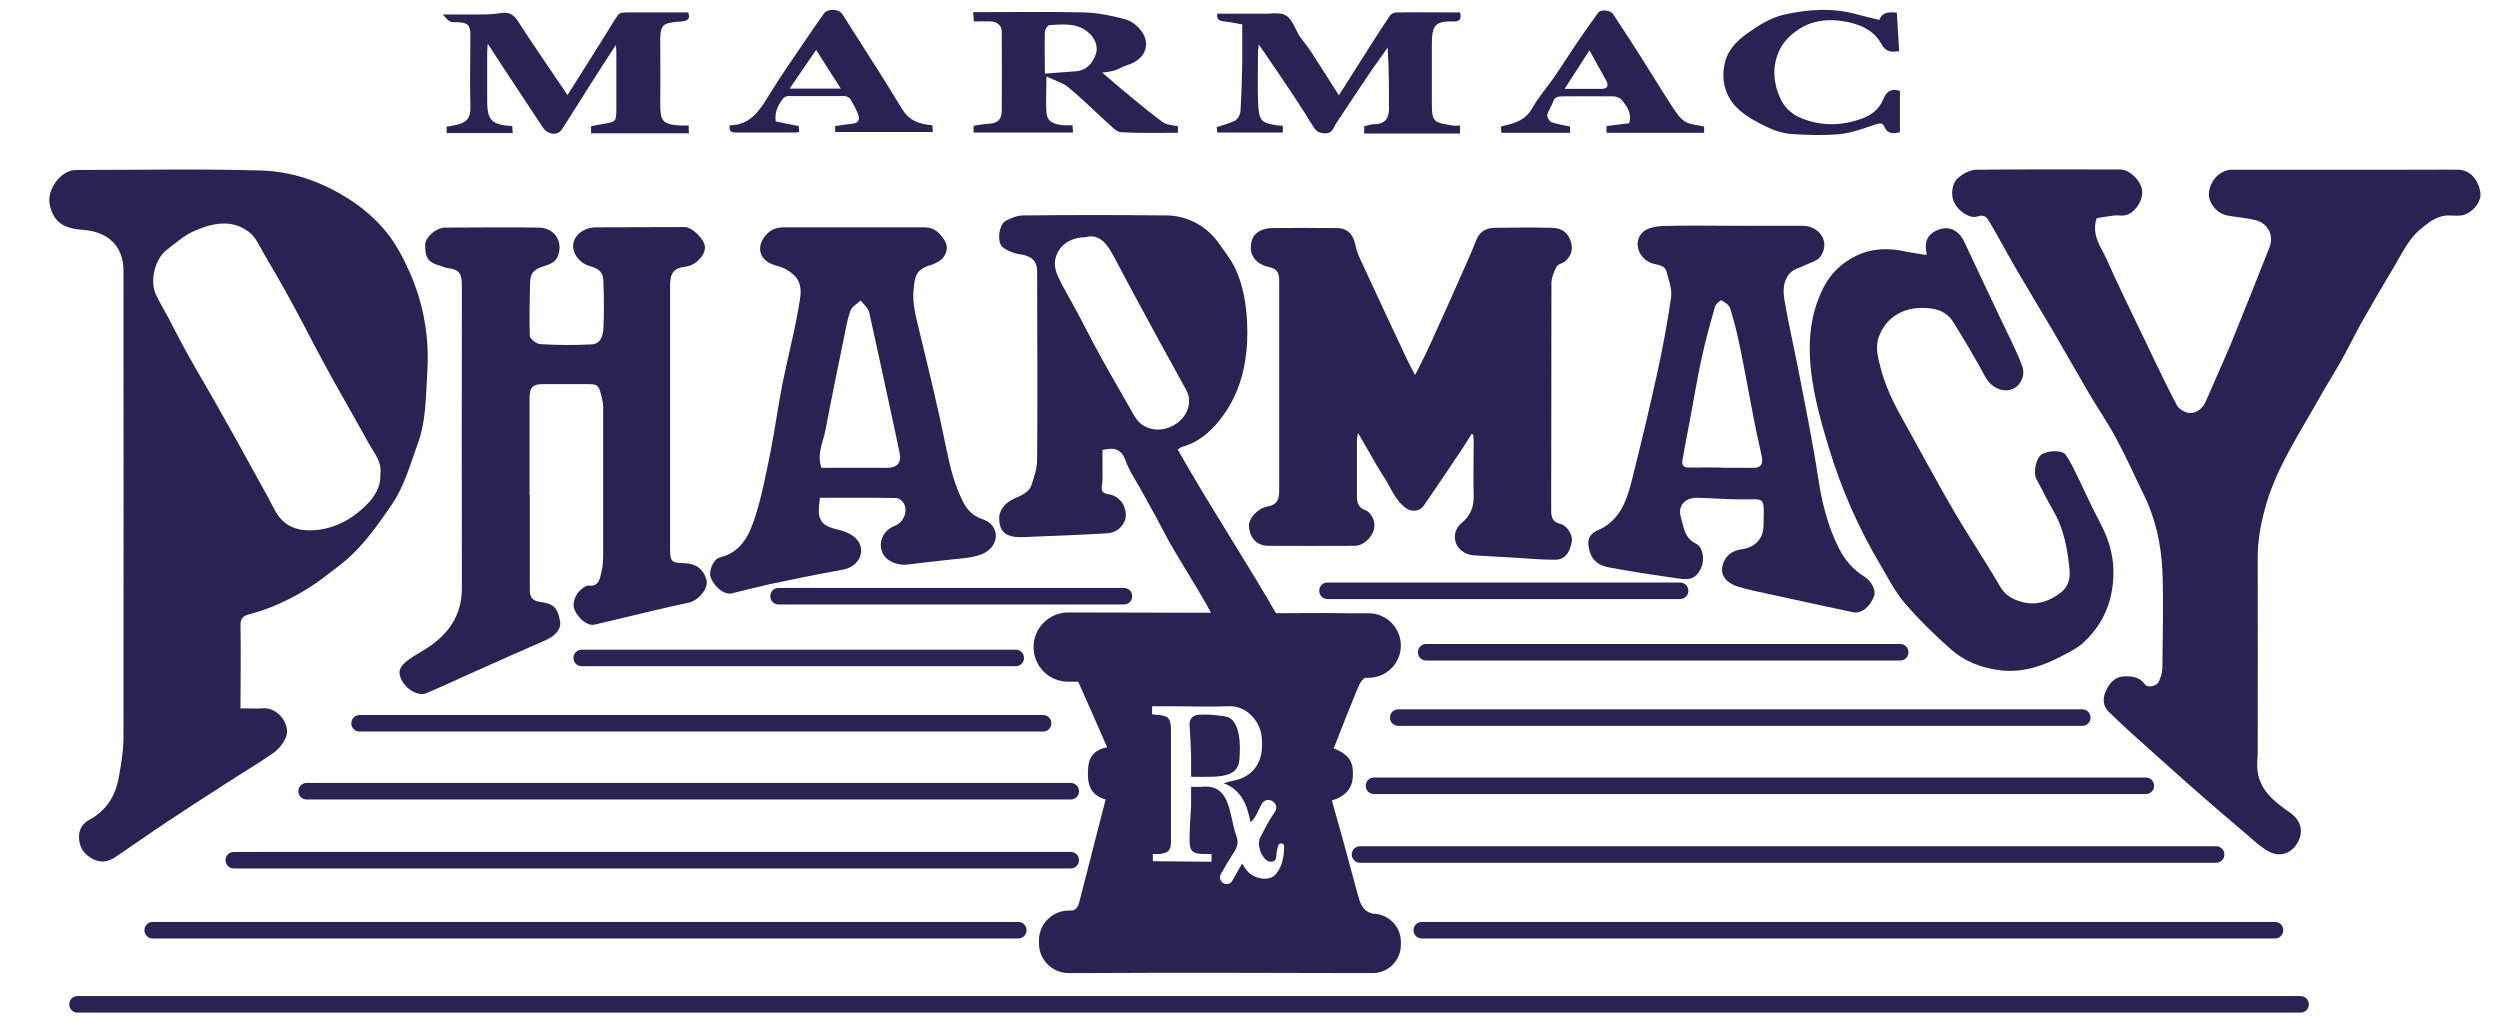
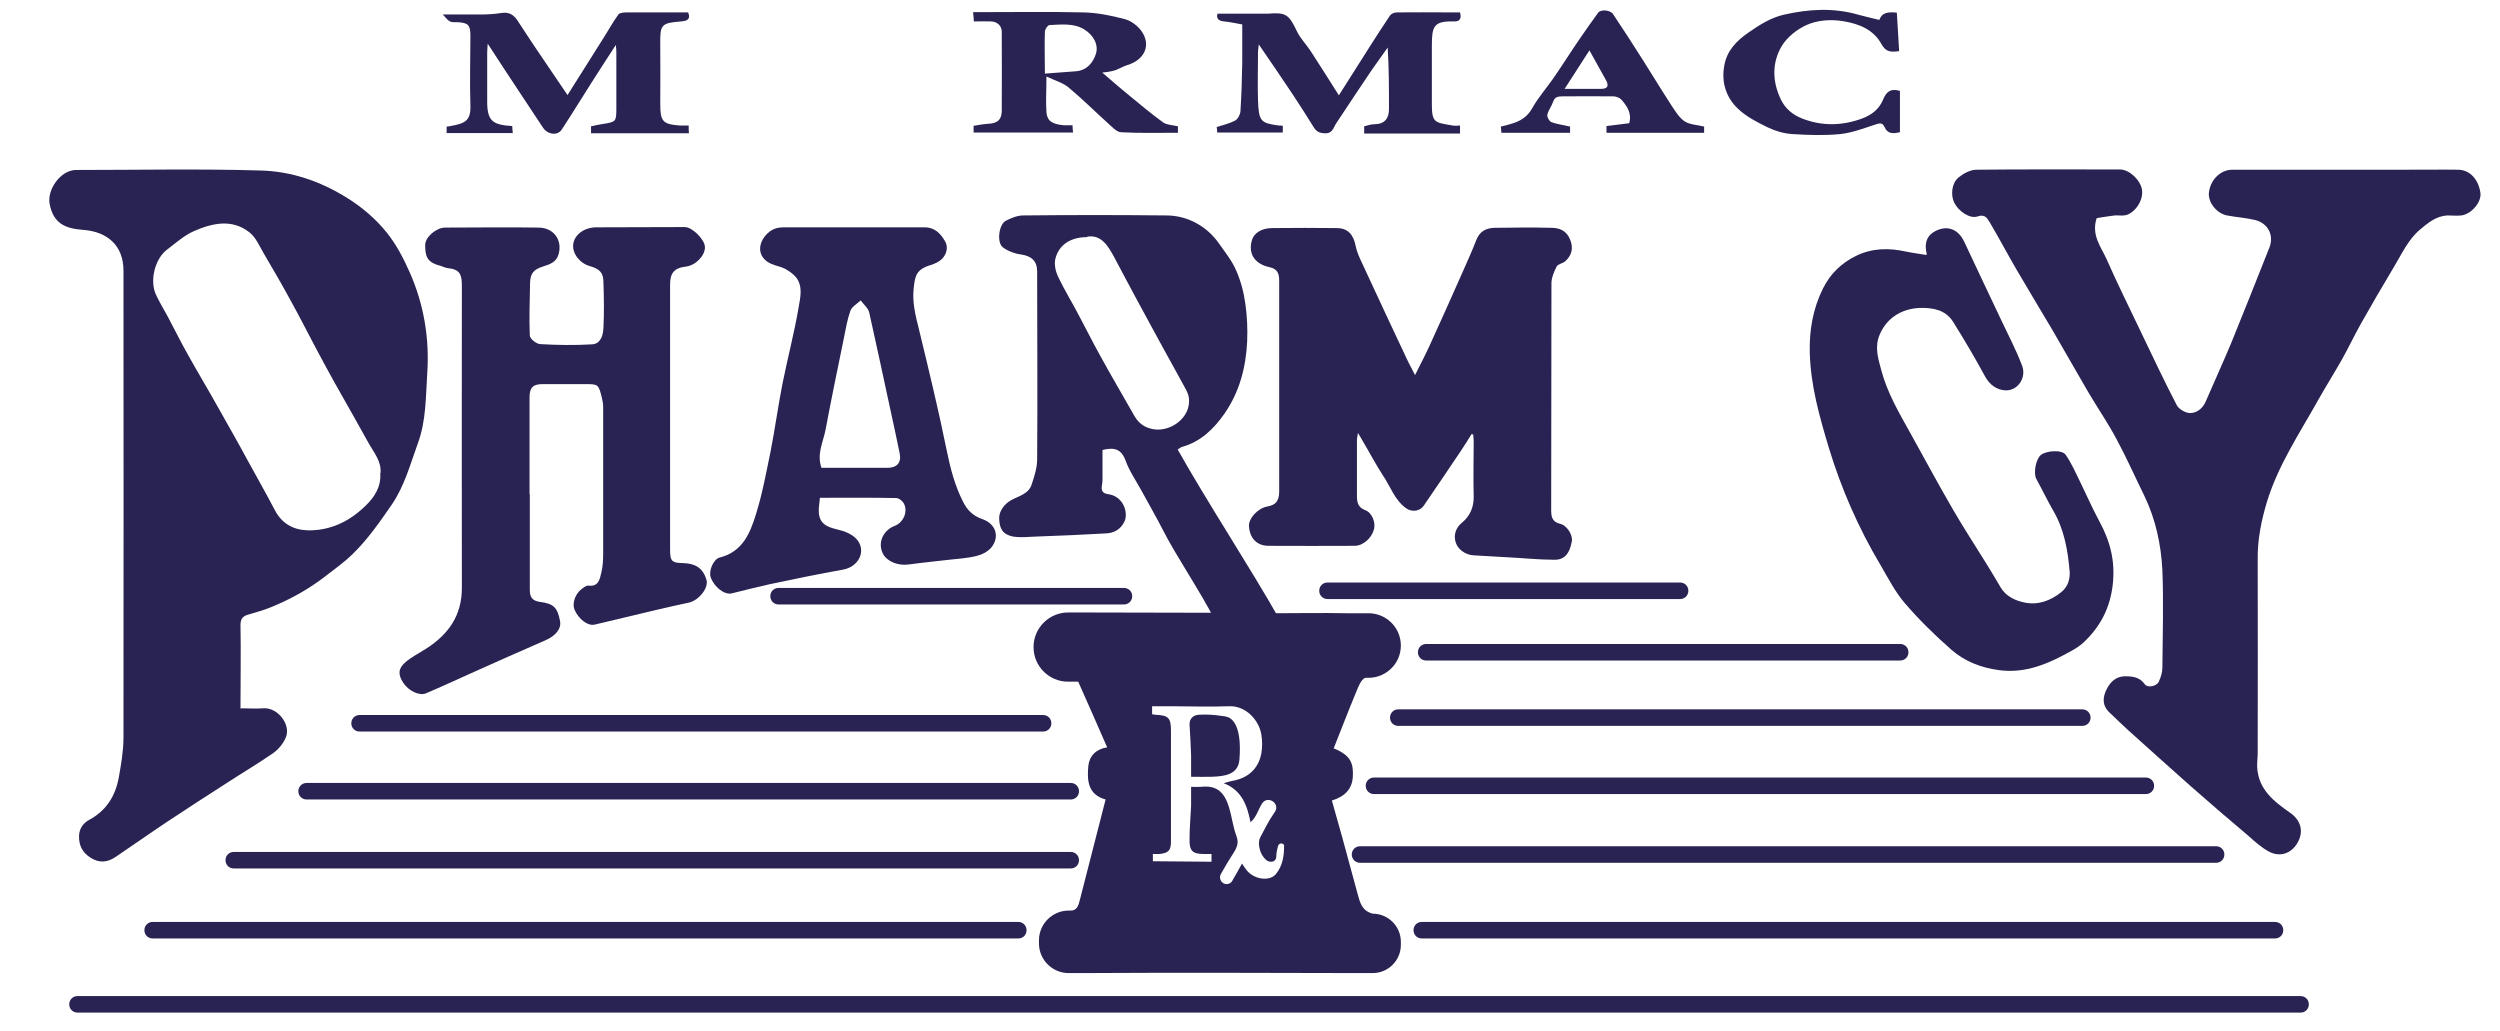
<svg xmlns="http://www.w3.org/2000/svg" id="Layer_1" data-name="Layer 1" version="1.1" viewBox="0 0 967.8 399">
  <defs>
    <style>
      .cls-1 {
        fill: #282352;
        stroke-width: 0px;
      }
    </style>
  </defs>
  <path class="cls-1" d="M470.2,239.9c-4.9-9.9-15.1-25-20-34.7-2.7-5.3-5.7-10.4-8.5-15.6-2.1-3.8-4.6-7.4-6-11.4-1.7-4.5-4.5-5.1-8.9-4,0,2.8,0,5.7,0,8.7,0,1.6.1,3.3-.2,4.9-.4,2.1.2,3.2,2.4,3.5,5.9.8,7.9,7.2,6.3,10.6-1.5,3.1-4.1,4.5-7.3,4.6-8.9.5-17.7.9-26.6,1.2-3.1.1-6.3.5-9.3,0-3.9-.8-5.2-3-5.3-7-.1-2.7,1.9-5.5,4.5-7,3-1.7,6.9-2.4,8.1-6.2,1-3.1,2.1-6.4,2.1-9.6.2-24.3,0-48.5,0-72.8,0-4.1-2.2-6-6.3-6.6-2.4-.3-5-1.3-6.9-2.7-2.5-1.7-1.7-8.8,1-10.3,2.1-1.1,4.5-2.1,6.8-2.1,18.5-.2,36.9-.2,55.4,0,8.2,0,15.8,4.2,20.5,11,2.3,3.3,4.9,6.5,6.5,10.2,1.8,4.1,3,8.5,3.6,13,.7,4.8.9,9.8.7,14.7-.5,10-3,19.6-8.9,28-4.1,5.8-9.1,10.7-16.3,12.7-.5.1-.8.5-1.7,1,11.2,20,27.9,45.4,39.5,65.9M420.8,91.8c-6.3,0-10.8,2.9-12.2,8.2-.6,2.1,0,4.9.9,6.9,2.4,5.1,5.4,9.9,8,14.9,2.8,5.2,5.4,10.5,8.3,15.7,4.2,7.7,8.7,15.3,13,22.9,1.4,2.6,3.2,4.5,6.2,5.4,7.3,2.4,16.5-4,15.2-12-.3-1.9-1.5-3.7-2.4-5.4-5.9-10.7-11.8-21.4-17.6-32.2-3-5.5-5.9-11.1-8.9-16.7-2.4-4.4-5-8.7-10.3-7.9Z" />
  <path class="cls-1" d="M93.4,274.2c3.1,0,5.7.2,8.4,0,5.8-.5,11,6.5,8.8,11.4-1,2.3-2.8,4.5-4.8,5.9-5.9,4.1-12,7.7-18,11.6-7.7,4.9-15.3,9.9-22.9,14.9-6.8,4.5-13.4,9.2-20.1,13.7-3.2,2.2-6.4,2.5-9.8.3-3.1-2-4.5-4.7-4.4-8.4.1-3,1.7-5,3.9-6.2,6.7-3.6,10.2-9.3,11.5-16.5.9-5.1,1.8-10.2,1.8-15.3.1-60.3,0-120.6,0-180.9,0-9.5-6.1-15-15.5-15.7-6.7-.5-11.6-2.2-13.1-10.1-1-5.6,4.3-13,10.1-13.1,23.9,0,47.7-.5,71.5.2,11.9.3,23.1,4.1,33.4,10.5,6,3.7,11.2,8.2,15.5,13.5,3.7,4.6,6.5,10,8.9,15.4,5.5,12.4,7.7,25.6,6.8,39.1-.6,9.1-.4,18.5-3.7,27.3-2.9,8-5.1,16.3-10,23.5-4.7,6.8-9.4,13.6-15.3,19.3-3.4,3.3-7.3,6-11,8.9-6.3,4.8-13.2,8.6-20.6,11.6-2.7,1.1-5.5,1.9-8.3,2.7-2.2.6-3.4,1.4-3.4,4.1.2,10.7,0,21.3,0,32.5ZM147.3,183.1c.4-4.4-2.4-7.7-4.4-11.2-4.4-8-9-16-13.5-24-2.7-4.9-5.4-9.8-8-14.8-2.9-5.5-5.7-11-8.7-16.4-3.4-6.3-7-12.5-10.6-18.6-1.7-2.9-3.1-6.3-5.6-8.2-6.8-5.3-14.4-3.5-21.5-.4-3.8,1.7-7,4.6-10.3,7.1-4.7,3.5-6.8,11.9-4.4,17.3,1.3,2.9,3,5.6,4.5,8.4,2.7,5,5.2,10.2,8,15.1,3.9,7,8,13.8,11.9,20.8,3.7,6.6,7.5,13.2,11.1,19.9,3.5,6.4,7.1,12.7,10.5,19.2,2.7,5.3,7.1,7.8,12.7,8,8.9.2,16.4-3.5,22.6-9.6,3.4-3.3,6-7.3,5.6-12.5Z" />
  <path class="cls-1" d="M811.6,84.6c-2,6.5,1.7,10.9,3.8,15.5,4.1,9.3,8.6,18.4,13,27.6,4.7,9.8,9.3,19.6,14.3,29.2.8,1.5,3.4,3,5.1,3,2.6,0,4.8-1.7,6-4.3,3.3-7.6,6.7-15.1,9.9-22.7,5-12.3,9.9-24.6,14.8-37,1.9-4.7-.4-9.4-5.4-10.7-3.6-.9-7.4-1.1-11-1.8-4-.8-7.3-5-7-8.7.5-5,4.4-9,9.1-9,22,0,44,0,66,0s14.2-.1,21.3,0c4.6,0,7.9,3.7,8.7,8.8.6,3.6-3.3,8.3-7.3,8.9-1.8.2-3.7,0-5.6,0-4.3.3-7.4,2.9-10.5,5.5-4.6,3.9-7,9.4-10.1,14.5-4.4,7.3-8.6,14.6-12.8,22-2.5,4.5-4.7,9.1-7.2,13.6-3,5.3-6.2,10.4-9.2,15.7-7.2,12.9-15.5,25.2-19.9,39.5-2.2,7.3-3.7,14.7-3.6,22.4.1,25,0,49.9,0,74.9,0,1.9-.3,3.8-.2,5.6.5,8.5,6.4,13.1,12.7,17.5,4.2,2.9,5.4,7.2,3,11.5-2.3,4.2-6.7,5.9-11.1,3.6-3-1.6-5.6-4-8.2-6.3-7.5-6.3-14.9-12.7-22.3-19.2-8-7.1-16-14.3-23.9-21.4-2.5-2.3-4.9-4.6-7.4-7-3-2.8-2.6-6.2-.9-9.3,1.3-2.5,3.4-4.6,6.8-4.7,3.1,0,5.8.3,7.8,3.1,1,1.5,4.6.8,5.4-1,.8-1.7,1.4-3.6,1.4-5.5.1-12.5.5-25.1,0-37.6-.5-10-2.6-19.8-7-28.9-3.6-7.3-6.9-14.8-10.8-22-3.3-6.2-7.3-12-10.9-18.1-4.7-8-9.2-16.1-13.9-24.1-4.6-7.8-9.3-15.5-13.9-23.4-3.5-6-6.7-12.1-10.2-18-1-1.6-1.8-3.6-4.9-2.5-3,1-7.4-2.1-9-5.4-1.4-2.9-1-7.5,1.7-9.7,1.8-1.5,4.4-2.9,6.7-3,18.6-.2,37.2-.1,55.8-.1,3.6,0,7.9,4.1,8.5,7.8.7,4.3-2.9,9.1-6.3,9.9-1.4.3-2.9,0-4.3.1-2.4.3-4.8.7-6.7,1Z" />
  <path class="cls-1" d="M569.7,168c-1.3,2.1-2.6,4.2-4,6.3-4.8,7.1-9.6,14.3-14.5,21.4-1.5,2.3-4.7,2.6-6.8,1.1-4.5-3.2-6.1-8.4-9-12.7-2.9-4.4-5.3-9.1-8-13.6-.4-.8-.9-1.5-1.7-2.9-.2,1.3-.4,2-.4,2.7,0,7.2,0,14.4,0,21.6,0,2.4.3,4.5,3.2,5.6,2.7,1,4.1,4.8,3.4,7.4-.9,3.4-4.2,6.4-7.5,6.4-11.1,0-22.2.1-33.3,0-4.6,0-7.3-3-7.6-7.6-.2-3,3.4-6.9,7-7.6,3.4-.6,4.6-2.1,4.7-5.6,0-5.2,0-10.5,0-15.7,0-22.1,0-44.2,0-66.3,0-3-1-4.5-3.9-5.1-5-1.1-8.4-4.7-6.6-10.6.8-2.5,3.6-4.5,7.8-4.5,8.3-.1,16.7-.1,25,0,4.4,0,6.5,2.7,7.3,6.9.7,3.4,2.5,6.5,3.9,9.7,5.2,11.2,10.4,22.4,15.7,33.6,1,2.2,2.2,4.3,3.4,6.7,2.1-4.2,4.1-8,5.9-12,4.3-9.4,8.5-18.8,12.7-28.3,1.8-4,3.6-8.1,5.2-12.2,1.3-3.2,3.8-4.4,6.9-4.5,7.4-.1,14.8-.2,22.2,0,3.1,0,5.8,1.2,7.1,4.5,1.4,3.3.7,6.1-1.8,8.4-1,.9-2.9,1.1-3.4,2.1-1,2-2,4.3-2,6.5-.1,29.2,0,58.4-.1,87.5,0,2.7.2,4.8,3.5,5.6,2.8.7,4.9,4.5,4.5,6.7-.8,4.7-2.8,7.2-6.6,7.2-6.3,0-12.6-.7-19-1-4.1-.2-8.1-.5-12.2-.7-3.4-.1-6.8-2.4-7.4-6-.4-2.3.4-4.8,2.6-6.6,3.2-2.6,4.7-6.1,4.6-10.3-.2-7,0-14,0-21,0-1-.1-1.9-.2-2.9-.2,0-.4-.1-.7-.2Z" />
  <path class="cls-1" d="M205.1,191.4c0,12.3,0,24.7,0,37,0,2.9,1.1,4.2,3.9,4.6,5.4.7,6.8,2.2,7.8,7.4.6,3-1.7,5.7-5.5,7.4-9.7,4.2-19.3,8.5-28.9,12.8-5.8,2.6-11.6,5.3-17.5,7.8-2.6,1.1-6.8-1-8.8-4.1-2.1-3.2-2-5.5.9-8,2.5-2.1,5.5-3.6,8.3-5.4,8.4-5.5,13.5-12.7,13.5-23.3-.1-38.9,0-77.9,0-116.8,0-4.4-.6-6.5-5.4-7-1.1-.1-2.1-.7-3.2-1-5.1-1.3-5.6-3.9-5.6-8,0-3,4.2-6.6,7.6-6.7,12.1,0,24.3-.2,36.4,0,5.7.1,9.1,4.7,7.7,10.1-.8,3.2-3.3,4.1-5.9,4.9-3.8,1.2-5.1,2.6-5.2,6.5-.1,6.8-.4,13.5-.1,20.3,0,1.2,2.5,3.2,3.9,3.3,6.7.4,13.5.5,20.2.1,3.4-.2,4.3-3.6,4.4-6.4.3-5.8.2-11.7,0-17.6,0-3.7-1.4-5.2-5.3-6.3-3.9-1.1-6.8-4.9-6.4-8.4.4-3.6,4.1-6.6,9-6.6,11.4-.1,22.8,0,34.2-.1,2.9,0,7.7,4.8,7.8,7.7.1,3.4-3.7,7.2-7.4,7.6-4.4.5-6.1,2.4-6.1,7,0,7.6,0,15.2,0,22.8,0,26.5,0,53,0,79.5,0,4.9.6,5.4,5.4,5.5,4.5.2,7.4,2,8.7,6.5.9,3.1-3,8-6.9,8.8-4.3.9-8.6,1.9-12.9,2.9-7.8,1.8-15.6,3.8-23.5,5.6-2.7.6-6.2-2.1-7.8-5.8-1-2.4.3-6.2,2.8-8,.8-.6,1.8-1.4,2.6-1.3,4,.5,4.4-2.6,5-5.1.6-2.4.7-5,.7-7.6,0-18.8,0-37.6,0-56.4,0-1.2-.2-2.4-.5-3.6-1.3-5.3-1.4-5.3-6.6-5.3-5.4,0-10.9,0-16.3,0-3.8,0-5.1,1.3-5.1,5.2,0,12.4,0,24.9,0,37.3Z" />
  <path class="cls-1" d="M745.9,98.4c-.9-3.6-.4-6.7,2.7-8.6,4.9-2.9,9.4-1.3,11.8,3.8,4.8,10.3,9.7,20.5,14.5,30.7,2.7,5.7,5.7,11.4,7.9,17.3,1.8,4.7-1.8,9.9-6.7,9.5-3-.2-5.8-2-7.6-5.3-3.9-7.2-8.1-14.3-12.4-21.2-2.9-4.6-7.6-5.5-12.8-5.4-7.7.3-13.2,4.4-15.7,10.5-1.9,4.5-.6,8.9.6,13.3,2.3,8.9,6.9,16.7,11.3,24.6,5.6,10,11,20.2,16.8,30.1,4,6.9,8.4,13.6,12.6,20.4,1.9,3.1,3.8,6.2,5.6,9.3,2.1,3.6,5.9,5.2,9.5,5.9,5.1,1,9.9-.8,14-4.1,2.7-2.2,3.4-5.3,3.2-8-.7-8.2-2.1-16.3-6.4-23.6-2.3-4-4.3-8.2-6.5-12.2-1.2-2.3-.2-7.7,1.8-9.3,2.2-1.7,8.2-2.1,9.6,0,2.2,3.2,3.8,6.8,5.5,10.3,2.5,5.1,4.8,10.4,7.5,15.4,4.2,7.7,6.2,15.4,5.2,24.4-1,9.1-4.8,16.4-11.3,22.5-1.3,1.2-2.8,2.2-4.4,3.1-8.9,5-18,9.1-28.5,7.6-6.8-.9-13.2-3.4-18.3-7.9-6.4-5.6-12.5-11.6-18-18-3.8-4.4-6.5-9.8-9.5-14.9-8.5-14.3-15.1-29.4-19.9-45.2-3.6-12-7.1-24.2-7.4-37-.2-8.6,1.2-16.8,5.1-24.7,2.9-5.8,7.1-9.8,12.7-12.6,6.3-3.1,12.8-3.2,19.5-1.7,2.4.5,4.9.8,7.8,1.3Z" />
-   <path class="cls-1" d="M670.7,87.4c9,0,18.1,0,27.1,0,6.3,0,11,6,6.9,12-1.1,1.6-3.8,2.2-5.8,3.2-1.9,1-4.2,1.4-5.6,2.8-3.1,2.9-3.1,7.1-2.5,10.8,1.5,8.9,3.6,17.8,5.3,26.6,2.8,14.3,5.7,28.7,7.9,43.1,1.4,9.2,3.7,18,7.8,26.2,2.3,4.6,5.7,8.6,10.2,11.3,2.4,1.5,4.3,5.1,3.5,7.3-1.5,4.2-4.9,7-8.2,6.3-10.9-2.3-21.9-4.7-32.8-7.1-3.8-.8-7.7-1.6-11.4-2.7-4.5-1.3-6.9-4.2-6.4-7.5.5-3.4,2.7-6.4,7.7-7.1,5-.7,8.2-4,8.3-9.1.2-12.1.9-10-9.4-10.2-5.5,0-11-.5-16.5-.6-4.6,0-7.4,3.2-6.1,7.5,1.1,3.8,1.3,8.1,5.9,10.3,2.7,1.3,3.3,6.2,2.1,9-1.6,3.7-3.6,5.1-7.8,4.6-9.3-1.3-18.6-2.7-27.8-4.4-5.5-1-7.6-3.9-8.2-8.7-.4-2.9,1.4-4.8,3.4-5.6,8.5-3.6,11.3-11.1,13.3-19,3.4-13.6,6.7-27.2,9.7-40.8,2.2-10,4.1-20.1,5.6-30.3.5-3.2-.9-6.7-1.7-10-.6-2.5-3.1-2.7-5.1-3.2-5.5-1.4-8.2-8.1-4.3-12.1,1.7-1.7,5.1-2.4,7.8-2.5,9-.3,18.1-.1,27.1-.1ZM666.4,181.1c4.2,0,8.4,0,12.6,0,2.6,0,3.5-1.5,3.1-3.8-.8-4.4-2-8.8-2.8-13.3-2-10-3.7-20-5.8-30-1-4.9-2.2-9.8-3.7-14.6-.4-1.3-2.1-2.5-3.4-3.1-.4-.2-2.2,1.4-2.5,2.5-1.9,6.6-3.7,13.2-5.2,20-1.8,8.3-3.1,16.6-4.7,24.9-.9,4.8-1.9,9.7-2.7,14.5-.4,2.1.7,2.9,2.8,2.8,4.1-.1,8.2,0,12.3,0Z" />
  <path class="cls-1" d="M317.4,192.7c-.1,1.8-.6,3.9-.4,6,.5,5,4.6,5.6,8.4,6.6,2,.5,4.2,1.5,5.7,2.9,4.6,4.3,1.8,11.1-4.7,12.3-9.4,1.7-18.8,3.6-28.2,5.6-5,1.1-10,2.4-14.9,3.6-2.9.7-6.9-2.5-8.2-6.3-.8-2.3,1-7,3.6-7.6,8.8-2.2,11.7-9.5,13.9-16.6,2.5-7.9,4-16.2,5.7-24.4,1.7-8.7,2.9-17.5,4.6-26.2,2-10,4.6-19.8,6.3-29.8.6-3.6,1.7-7.9-1-11.4-1.1-1.4-2.8-2.5-4.4-3.4-1.6-.8-3.5-1.1-5.1-1.8-5-2.1-5.8-7-2.3-11.1,2-2.3,4.2-3.1,7-3.1,18.2,0,36.4,0,54.6,0,3.8,0,6.1,2.4,7.8,5.3,1.4,2.3.7,5-1.1,6.9-1.1,1.1-2.8,1.9-4.4,2.4-5.7,1.7-6.1,4.3-6.6,9.1-.6,5.3.7,10.4,2,15.6,3.8,15.7,7.6,31.3,10.8,47.1,1.4,6.9,3.1,13.5,6.3,19.8,1.7,3.4,4,5.6,7.6,6.8,5.1,1.8,6.7,6.8,3.4,10.9-1.3,1.6-3.6,2.8-5.7,3.3-3.5.9-7.2,1.1-10.8,1.5-5.1.6-10.3,1.1-15.4,1.8-4.1.6-8.2-1-9.9-3.8-2.5-4.3-.2-9.4,4.3-11.1,3.4-1.3,5.2-5.4,3.7-8.5-.5-1.1-2-2.3-3.1-2.3-9.7-.2-19.4-.1-29.6-.1ZM318,181.1c8.6,0,17.1,0,25.6,0,3.6,0,5.4-2,4.7-5.5-1.2-5.8-2.4-11.6-3.7-17.4-2.7-12.4-5.3-24.8-8.1-37.2-.4-1.7-2.2-3.2-3.3-4.7-1.4,1.3-3.4,2.4-4,4-1.2,3.4-1.8,7-2.5,10.5-2.4,11.8-4.9,23.7-7.1,35.5-.9,4.8-3.5,9.4-1.6,14.8Z" />
  <path class="cls-1" d="M219.7,36.8c4.7-7.4,9.2-14.6,13.8-21.9,2-3.1,3.7-6.3,5.9-9.3.5-.7,2.2-.8,3.3-.8,6.3,0,12.6,0,18.9,0,1.6,0,3.3,0,4.8,0,1.2,3-.9,3.3-2.7,3.5-7.8.6-8.2,1.2-8.1,9.1.1,7.6,0,15.2,0,22.8,0,6.8.9,7.9,7.7,8.4,1,0,2,0,3.3,0,0,1.2,0,2.1.1,3h-37.9v-2.7c1.5-.3,3-.7,4.5-.9,5.2-.8,5.3-.9,5.3-6.2,0-7,0-14,0-21,0-1,0-1.9-.2-3.4-3.5,5.4-6.7,10.3-9.8,15.2-3.7,5.8-7.3,11.7-11.1,17.5-1.7,2.6-5.5,2-7.3-.7-3.2-4.8-6.4-9.7-9.6-14.5-3.8-5.7-7.5-11.4-11.8-18-.1,1.7-.2,2.6-.2,3.6,0,6.1,0,12.1,0,18.2-.1,8.2,2,9.6,9.7,10.1,0,.8.1,1.6.2,2.7h-25.6v-2.5c.4,0,.9-.1,1.4-.2,5.9-1,8-2.2,7.8-8-.3-9,0-18.1,0-27.1,0-4-.9-4.9-4.9-5.1-1,0-2.2.1-3-.3-1-.5-1.6-1.5-2.8-2.7,5.7,0,10.4,0,15,0,2.6,0,5.3-.2,7.9-.6,2.9-.4,4.7.8,6.2,3.2,2.3,3.6,4.7,7.1,7,10.6,4.1,6,8.2,12.1,12.4,18.3Z" />
  <path class="cls-1" d="M481.1,9.5c-2.5-.4-4.8-1-7.2-1.2-2.2-.2-3.1-1.1-2.6-3,5.5,0,10.8,0,16.1,0,1.1,0,2.3,0,3.4,0,7-.6,8.2.3,11.3,6.9,1.3,2.7,3.6,5,5.3,7.6,3.6,5.6,7.2,11.2,10.9,17.1,4.1-6.4,7.9-12.5,11.8-18.6,2.6-4.1,5.3-8.3,8-12.3.5-.7,1.7-1.2,2.7-1.2,6.7-.1,13.4,0,20.1,0,1.4,0,2.8,0,4.3,0,.7,2.4-.1,3.6-2.4,3.5-7.8-.2-8.5,1.9-8.5,9.4,0,7.6,0,15.2,0,22.8,0,7.2,1.3,6.9,8.1,8.1.9.2,1.8,0,2.8,0v3.1h-37.1v-2.8c1.3-.3,2.6-.8,3.8-.8,4.2,0,5.8-2.3,5.8-5.9,0-7.9,0-15.7-.5-23.8-2.1,3-4.2,5.9-6.3,8.9-4.6,6.8-9.1,13.6-13.6,20.4-1.2,1.8-1.4,4.1-4.6,3.9-2.2-.1-3.3-.9-4.3-2.6-2.5-4-5-8-7.6-11.9-4.3-6.5-8.7-12.9-13.5-19.9-.1,1.2-.3,2.1-.3,2.9,0,6.3-.2,12.5,0,18.8.3,8.2,1.1,8.7,8,9.7.5,0,1,0,1.6.1v2.6h-25.4c0-.8-.1-1.5-.2-2.1,2.5-.8,5-1.4,7.1-2.5,1.1-.6,2-2.3,2.1-3.6.4-6.3.6-12.7.7-19,0-4.7,0-9.4,0-14.6Z" />
  <path class="cls-1" d="M405.1,29.7c0,5.3-.3,9.6,0,13.8.3,3.4,2.3,4.6,6.8,5,1,0,2,0,3.3,0,0,.9.1,1.8.2,2.8h-38.5v-2.6c1.9-.3,3.9-.7,5.9-.8,3.3-.2,4.9-1.5,5-4.8,0-10.3.1-20.6,0-30.8,0-2.3-1.7-3.9-4.1-4-2.1-.1-4.3,0-6.7,0,0-1.1-.2-2.1-.3-3.6h3.1c13.2,0,26.3-.2,39.5.1,5.4.1,10.8,1.2,16.1,2.6,2.4.6,4.9,2.5,6.4,4.5,4,5.5,1.3,11.3-5.4,13.3-1.7.5-3.3,1.6-5,2.1-1.8.5-3.7.7-4.7.8,3.3,2.8,6.8,5.9,10.5,8.9,4.3,3.5,8.6,7.2,13.1,10.4,1.4,1,3.6,1,5.7,1.5v2.5c-7.4,0-14.7.2-21.9-.2-1.8,0-3.6-2.1-5.2-3.5-5.1-4.6-10-9.5-15.3-13.9-2.2-1.8-5.2-2.6-8.5-4.2ZM404.4,28.5c4.3-.3,8.1-.6,12-.9,4.2-.3,6.6-3.1,7.8-6.6,1.2-3.6-.8-7.4-4.6-9.7-4.1-2.4-8.8-1.8-13.3-1.6-.7,0-1.7,1.6-1.8,2.4-.2,5.2,0,10.4,0,16.3Z" />
  <path class="cls-1" d="M727.5,7.8c1.1-3.2,3.8-3.2,6.8-2.9.3,5,.6,9.9.9,14.9-3.1.4-5.1.5-6.9-2.8-3-5.5-8.6-7.8-14.8-8.8-5-.8-9.9-.4-14.2,1.5-3.7,1.7-7.5,4.7-9.6,8.2-3.8,6.5-3.6,13.7-.3,20.6,1.8,3.7,4.7,6,8.3,7.4,7.7,3,15.4,2.8,23.1,0,3.8-1.4,6.7-3.7,8.2-7.4,1.3-3.1,3-4.4,6.5-3.3v16c-2.4.5-4.7.9-6-2.1-.7-1.5-1.6-1.5-3.2-1-4.6,1.5-9.2,3.3-13.9,3.8-6.1.6-12.4.4-18.6,0-3.2-.2-6.6-1.2-9.5-2.6-4.1-2-8.4-4.2-11.6-7.3-4.5-4.3-6.4-10.2-5.2-16.6,1-5.8,4.7-9.6,9.5-12.9,4.2-2.9,8.4-5.6,13.5-6.8,9.6-2.2,19.3-2.8,28.9,0,2.6.7,5.2,1.3,8.1,2Z" />
  <path class="cls-1" d="M621.9,51.3v-2.5c2.9-.4,5.8-.7,8.8-1.1,1.1-3.8-.8-6.6-3.1-9.2-.7-.7-2-1.2-3.1-1.2-6.6-.1-13.2,0-19.7,0-1.8,0-3,.3-3.6,2.2-.6,1.7-1.8,3.2-2.2,4.9-.2.9.8,2.6,1.6,2.9,2.2.8,4.7,1.1,7.2,1.7v2.4h-26.6c0-.7-.1-1.5-.2-2.4,1.3-.3,2.6-.6,3.8-1,3.6-1,6.4-2.6,8.4-6.2,2.3-4.1,5.5-7.7,8.2-11.6,3.6-5.2,6.9-10.5,10.5-15.7,2.2-3.3,4.5-6.4,6.8-9.6.9-1.3,4.6-1.1,5.7.5,3.9,5.8,7.7,11.7,11.5,17.7,3.8,6,7.5,12.1,11.4,18.1,1.4,2.1,2.9,4.5,4.9,5.8,2,1.3,4.8,1.3,7.5,2v2.4h-37.7ZM615.3,19.5c-3.2,4.9-6.2,9.7-9.6,14.9,5.3,0,9.7,0,14.1,0,2.5,0,3.1-1.1,2-3.2-2.1-3.8-4.2-7.6-6.5-11.7Z" />
-   <path class="cls-1" d="M323.3,51.3v-2.5c2.2-.3,4.4-.7,6.6-.9,2.3-.2,3.1-1.6,2.3-3.6-.8-2-1.8-4-3-5.9-.4-.6-1.4-1.2-2.2-1.2-7.3,0-14.6,0-21.9,0-.7,0-1.5.4-1.9.9-2,2.5-3.4,5.3-2.9,8.9,2.8.6,5.7,1.2,8.9,1.8,0,.5.1,1.3.2,2.2-.5.1-.8.3-1.1.3-7.8,0-15.6,0-23.4,0-1.8,0-2.8-.5-2.4-2.8,8,0,11.7-5.9,15.4-12,4.3-7,9-13.7,13.6-20.5,2.4-3.6,4.9-7.2,7.5-10.8,1.5-2,5.8-1.8,7.1.3,5.2,8.2,10.4,16.3,15.6,24.5,2.6,4.1,5.1,8.4,7.7,12.5,2.4,3.8,5.9,5.6,11.6,6,0,.8,0,1.6.1,2.6h-37.9ZM315.9,19.4c-3.3,4.8-6.7,9.7-10.2,14.9h19.8c-3.3-5.1-6.5-10.1-9.5-14.9Z" />
  <g>
    <line class="cls-1" x1="30" y1="388.8" x2="890.6" y2="388.8" />
    <path class="cls-1" d="M890.6,392H30c-1.8,0-3.2-1.4-3.2-3.2s1.4-3.2,3.2-3.2h860.6c1.8,0,3.2,1.4,3.2,3.2s-1.4,3.2-3.2,3.2Z" />
  </g>
  <g>
    <line class="cls-1" x1="550.4" y1="360.1" x2="880.7" y2="360.1" />
    <path class="cls-1" d="M880.7,363.3h-330.3c-1.8,0-3.2-1.4-3.2-3.2s1.4-3.2,3.2-3.2h330.3c1.8,0,3.2,1.4,3.2,3.2s-1.4,3.2-3.2,3.2Z" />
  </g>
  <g>
    <line class="cls-1" x1="59.1" y1="360.1" x2="394.2" y2="360.1" />
    <path class="cls-1" d="M394.2,363.3H59.1c-1.8,0-3.2-1.4-3.2-3.2s1.4-3.2,3.2-3.2h335.1c1.8,0,3.2,1.4,3.2,3.2s-1.4,3.2-3.2,3.2Z" />
  </g>
  <g>
    <line class="cls-1" x1="526.5" y1="330.8" x2="857.9" y2="330.8" />
    <path class="cls-1" d="M857.9,334h-331.4c-1.8,0-3.2-1.4-3.2-3.2s1.4-3.2,3.2-3.2h331.4c1.8,0,3.2,1.4,3.2,3.2s-1.4,3.2-3.2,3.2Z" />
  </g>
  <g>
    <line class="cls-1" x1="90.5" y1="333" x2="414.5" y2="333" />
    <path class="cls-1" d="M414.5,336.2H90.5c-1.8,0-3.2-1.4-3.2-3.2s1.4-3.2,3.2-3.2h324c1.8,0,3.2,1.4,3.2,3.2s-1.4,3.2-3.2,3.2Z" />
  </g>
  <g>
    <line class="cls-1" x1="531.9" y1="304.2" x2="830.7" y2="304.2" />
    <path class="cls-1" d="M830.7,307.4h-298.8c-1.8,0-3.2-1.4-3.2-3.2s1.4-3.2,3.2-3.2h298.8c1.8,0,3.2,1.4,3.2,3.2s-1.4,3.2-3.2,3.2Z" />
  </g>
  <g>
    <line class="cls-1" x1="118.7" y1="306.3" x2="414.5" y2="306.3" />
    <path class="cls-1" d="M414.5,309.5H118.7c-1.8,0-3.2-1.4-3.2-3.2s1.4-3.2,3.2-3.2h295.8c1.8,0,3.2,1.4,3.2,3.2s-1.4,3.2-3.2,3.2Z" />
  </g>
  <g>
    <line class="cls-1" x1="541.3" y1="277.8" x2="806.1" y2="277.8" />
    <path class="cls-1" d="M806.1,281h-264.8c-1.8,0-3.2-1.4-3.2-3.2s1.4-3.2,3.2-3.2h264.8c1.8,0,3.2,1.4,3.2,3.2s-1.4,3.2-3.2,3.2Z" />
  </g>
  <g>
    <line class="cls-1" x1="139.2" y1="280" x2="403.9" y2="280" />
    <path class="cls-1" d="M403.9,283.2H139.2c-1.8,0-3.2-1.4-3.2-3.2s1.4-3.2,3.2-3.2h264.6c1.8,0,3.2,1.4,3.2,3.2s-1.4,3.2-3.2,3.2Z" />
  </g>
  <g>
    <line class="cls-1" x1="552.1" y1="252.5" x2="735.6" y2="252.5" />
    <path class="cls-1" d="M735.6,255.7h-183.5c-1.8,0-3.2-1.4-3.2-3.2s1.4-3.2,3.2-3.2h183.5c1.8,0,3.2,1.4,3.2,3.2s-1.4,3.2-3.2,3.2Z" />
  </g>
  <g>
    <line class="cls-1" x1="225.2" y1="254.7" x2="393.2" y2="254.7" />
-     <path class="cls-1" d="M393.2,257.9h-168c-1.8,0-3.2-1.4-3.2-3.2s1.4-3.2,3.2-3.2h168c1.8,0,3.2,1.4,3.2,3.2s-1.4,3.2-3.2,3.2Z" />
  </g>
  <g>
    <line class="cls-1" x1="513.9" y1="228.7" x2="650.4" y2="228.7" />
    <path class="cls-1" d="M650.4,231.9h-136.5c-1.8,0-3.2-1.4-3.2-3.2s1.4-3.2,3.2-3.2h136.5c1.8,0,3.2,1.4,3.2,3.2s-1.4,3.2-3.2,3.2Z" />
  </g>
  <g>
    <line class="cls-1" x1="301.4" y1="230.8" x2="435.1" y2="230.8" />
    <path class="cls-1" d="M435.1,234h-133.7c-1.8,0-3.2-1.4-3.2-3.2s1.4-3.2,3.2-3.2h133.7c1.8,0,3.2,1.4,3.2,3.2s-1.4,3.2-3.2,3.2Z" />
  </g>
  <g>
    <path class="cls-1" d="M492.9,237.4c8.7,0,18.6-.2,28.4,0h8.5c6.9,0,12.5,5.6,12.5,12.5h0c0,6.9-5.6,12.5-12.6,12.5h-1.2c-1.6.6-2.7,3.5-3.5,5.5-3,7.2-5.8,14.5-8.7,21.8,6.7,2.7,7.7,5.9,7.4,11.1-.3,4.5-2.9,7.5-8.1,9.1,1.4,4.9,2.7,9.7,4.1,14.6,2,7.2,3.9,14.5,5.9,21.7.9,3.2,1.6,6.4,5.8,7.5h0c6,0,10.9,4.9,10.9,10.9v1.2c0,6-4.9,10.9-10.9,10.9h-6.9c-35.2-.1-70.4-.2-105.5,0h-5.3c-6.3,0-11.5-5.1-11.5-11.5v-1.2c0-6.4,5.3-11.6,11.7-11.5h0c3,.3,3.6-2,4.1-4,3.3-12.9,6.6-25.7,10-39-6.9-1.9-7.2-7.4-6.7-12.9.4-4,3-6.6,7.3-7.3-3.8-8.6-7.4-17-11.2-25.4h-3.9c-7.4,0-13.4-6-13.4-13.4h0c0-7.5,6.2-13.6,13.8-13.4h5.2c14.9,0,29.9.1,44.8.1,1.1,0,2.3,0,3.6,0h25.4ZM446.3,330.7v2.7l22.7.2v-3c-1.1,0-2,0-2.9,0-4.5,0-5.7-1.2-5.6-5.8,0-4.3.4-8.6.6-12.9,0-2.3,0-4.7,0-7.3,1.5,0,2.7.1,3.8,0,6.2-.7,9.1,2.1,10.9,8,1.1,3.6,1.5,7.4,2.8,10.9,1,2.6.4,4.3-.9,6.4-1.8,2.8-3.5,5.6-5.1,8.5-.6,1.1-.3,2.5.7,3.3h0c1.2,1,3.1.6,3.8-.8,0-.1.2-.3.2-.4,1.2-2,2.3-4,3.5-6.2.9,1.3,1.3,2,1.9,2.7,2.9,3.5,8.8,4.3,11.2,1.4,2.6-3.1,3.2-7,3.2-10.9,0-.1,0-.2,0-.3-.4-.9-1.8-.9-2.2,0s-.1.3-.2.5c-.3,1.2-.6,2.4-.6,3.6,0,2.2-1.6,2.5-2.8,2.2-1.1-.2-2.1-1.5-2.7-2.5-.7-1.1-1-2.4-1.2-3.7-.1-1,0-2.2.4-3,1.7-3.2,3.3-6.5,5.4-9.5.1-.2.3-.4.4-.6,2-3.2-2.8-6.4-5-3.2-1.5,2.3-2.2,5.4-4.5,7.3-1.3-6.6-3.4-12.4-10.4-15.1,1.4-.4,2.3-.7,3.3-.9,6.1-1,10.2-4.7,11.3-10.7.4-2.3.4-4.8,0-7.2-.9-5.6-6-11.3-12.6-11-7.4.3-14.8,0-22.2,0s-4.9,0-7.5,0v3.1c.5,0,.9.2,1.3.2,5,.2,6,1.2,6,6.1,0,14.3,0,28.6,0,42.9,0,3.5-.9,4.5-4.4,4.9h-2.8Z" />
    <path class="cls-1" d="M479.8,294.1c-.5,5.9-5.9,6.4-10.6,6.6-2.6.1-5.1,0-8.1,0,0-3,0-5.6,0-8.2-.1-4-.4-8-.6-12-.1-2.4,1.6-3.7,3.5-3.8,3.1-.2,6.2,0,9.3.5.4,0,.8.1,1.2.2,1.5.2,6.5,1.9,5.3,16.8Z" />
  </g>
</svg>